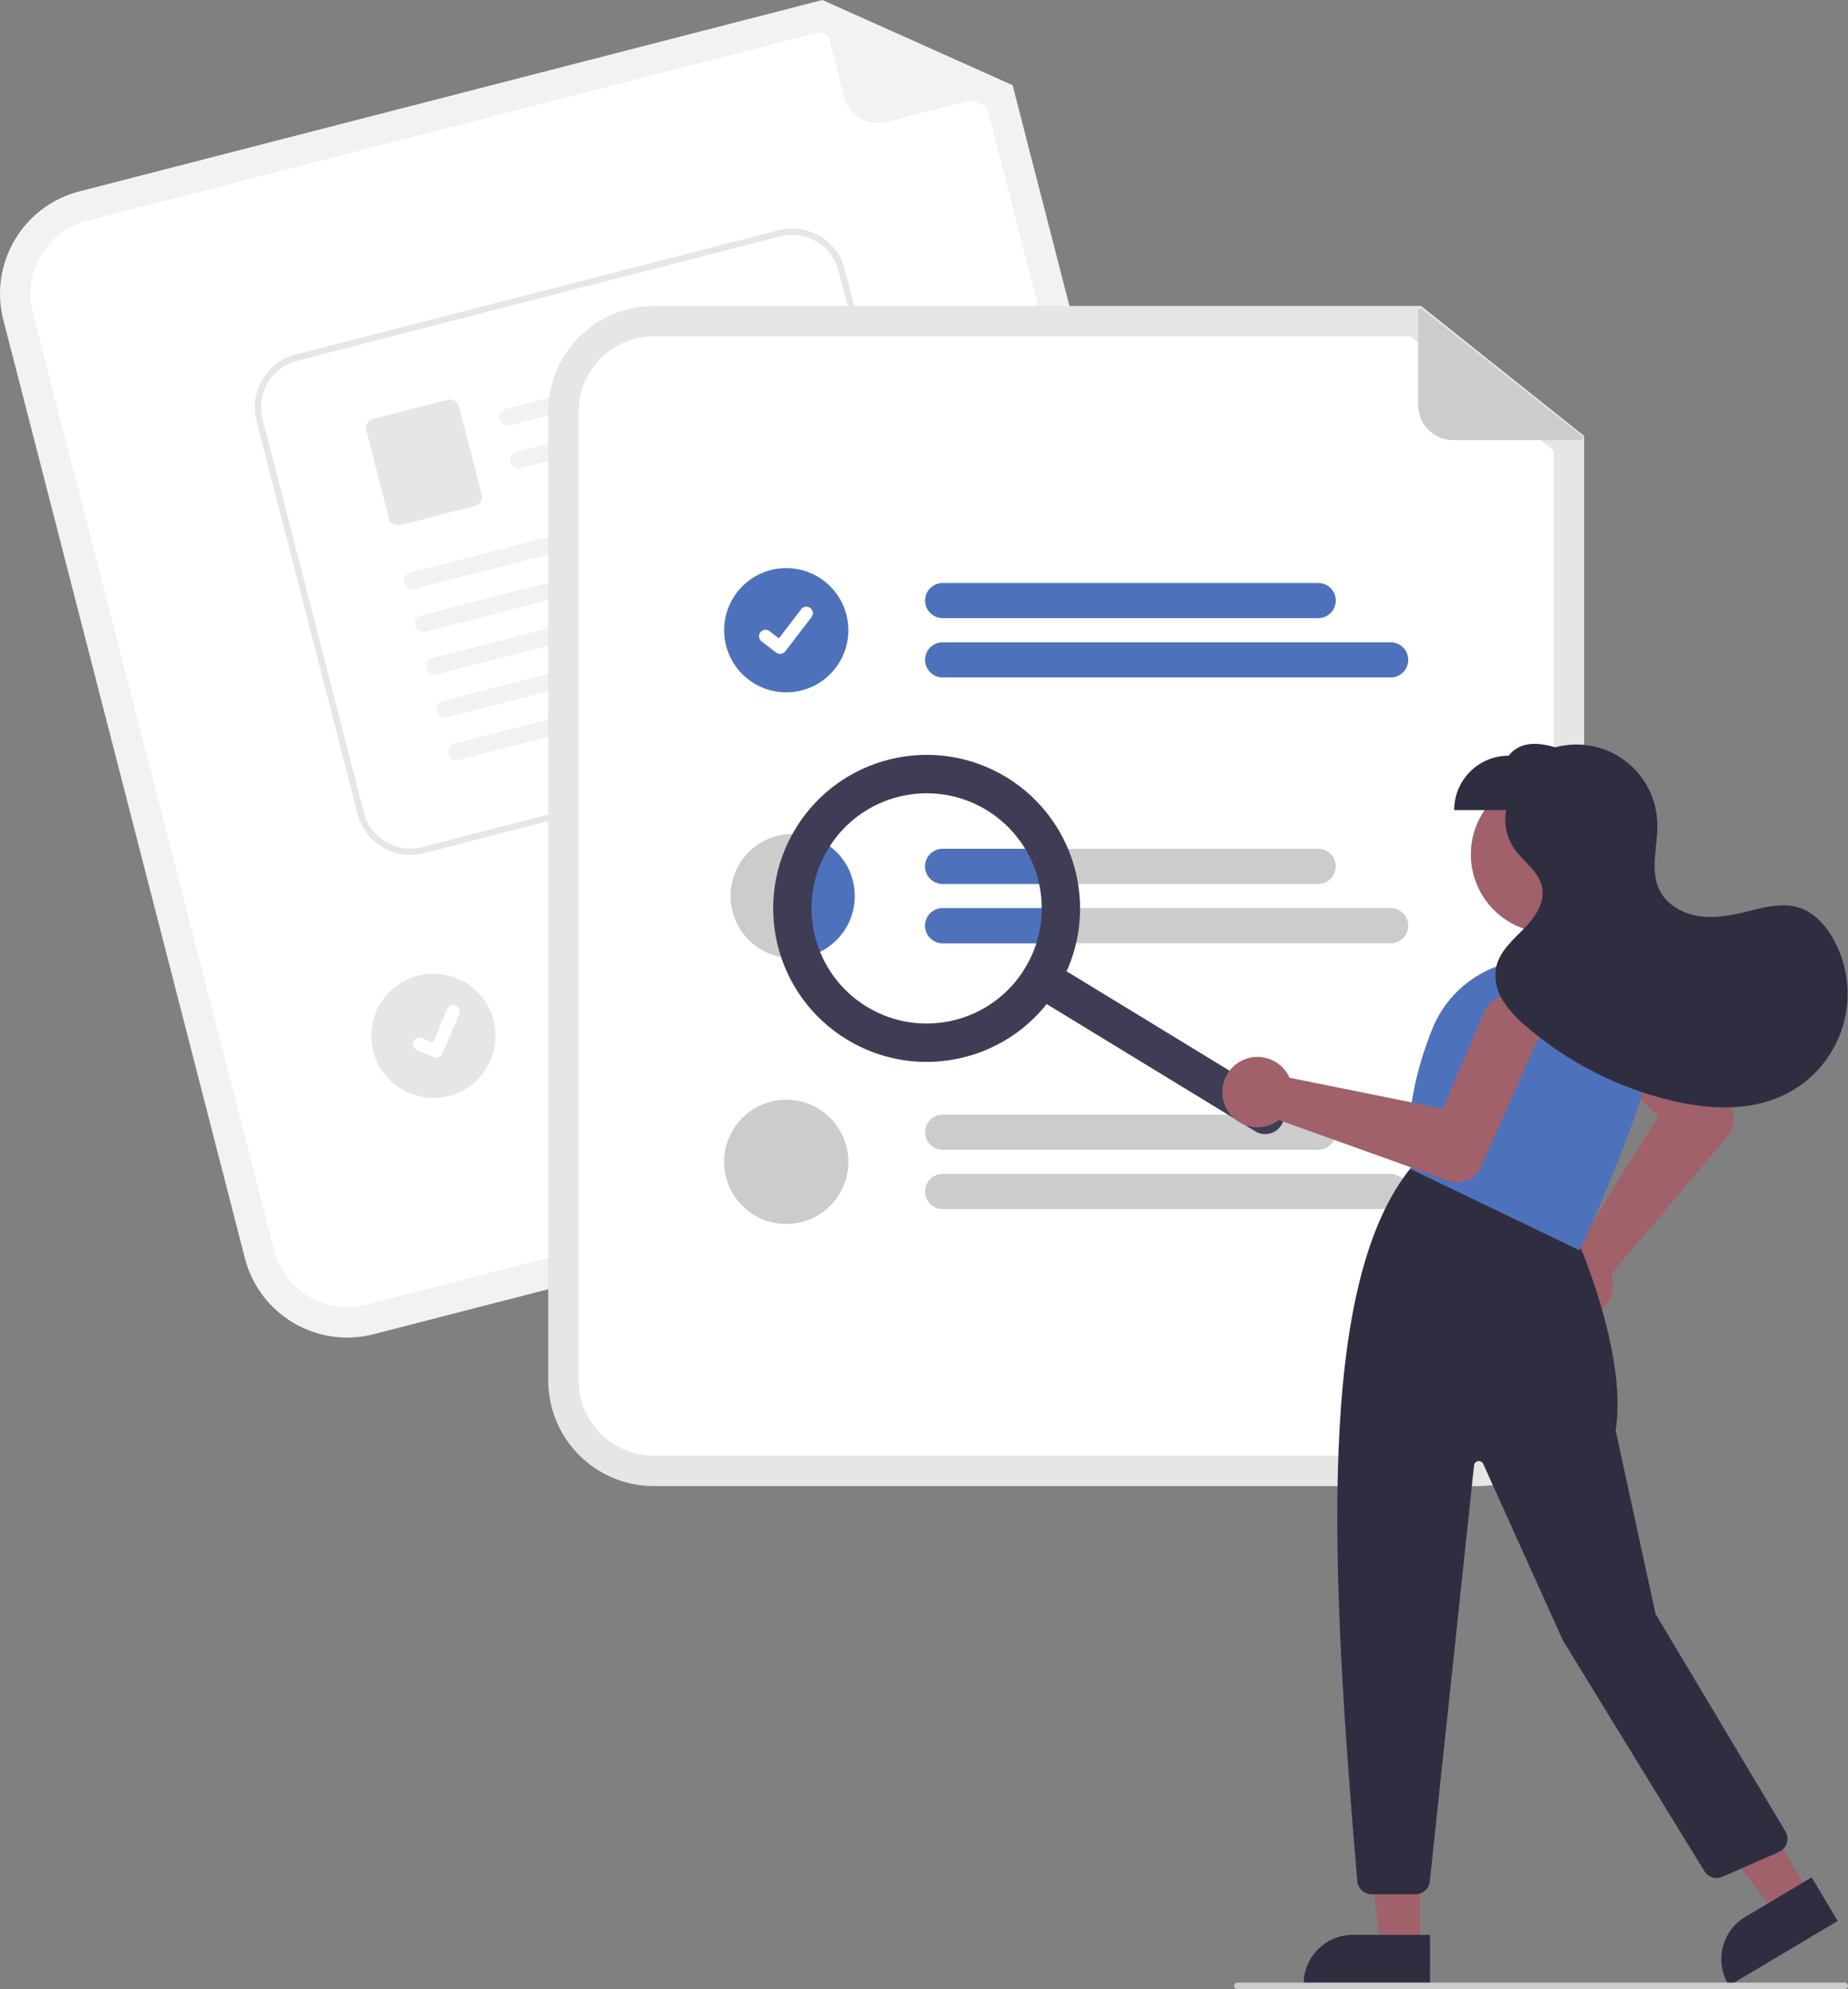
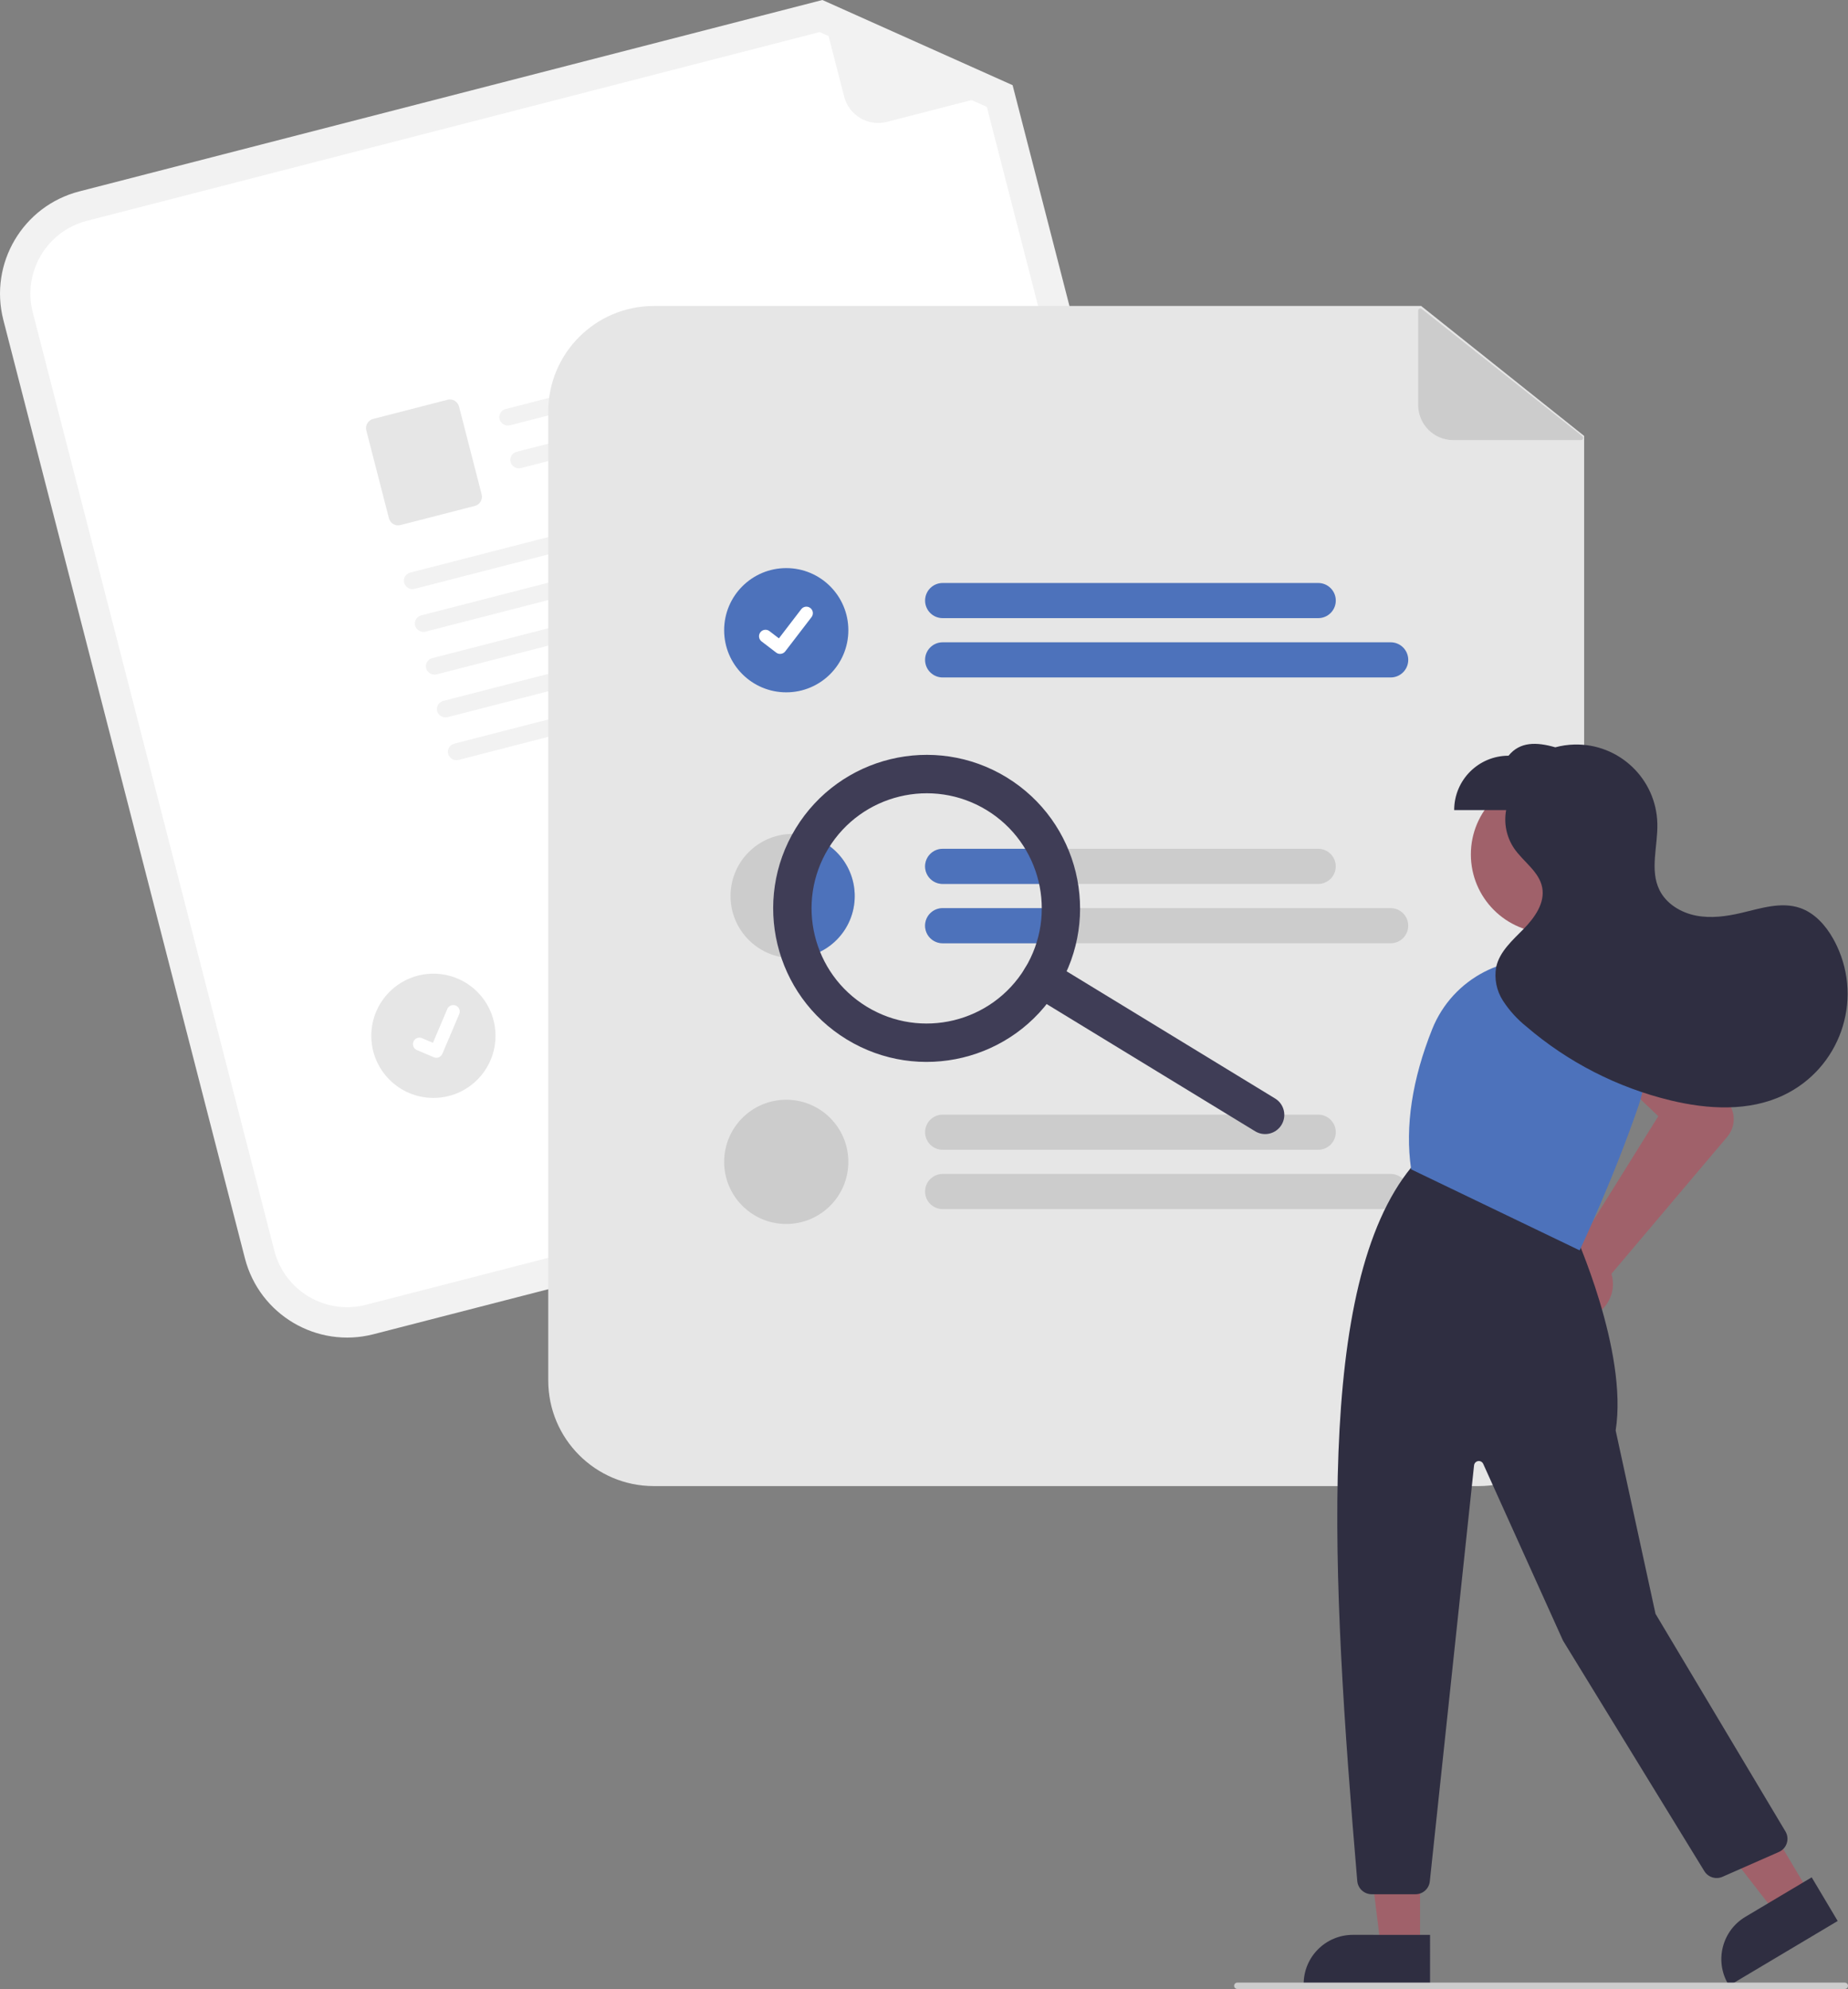
<svg xmlns="http://www.w3.org/2000/svg" version="1.1" id="b97bb7d6-95f0-447b-bc12-1d70469e6c4d" x="0px" y="0px" width="578px" height="621.926px" viewBox="0 0 578 621.926" enable-background="new 0 0 578 621.926" xml:space="preserve">
  <rect x="0" y="0" width="578" height="621.926" fill="#808080" stroke="none" />
  <path fill="#F2F2F2" d="M366.643,352.859l-249.849,64.34c-17.646,4.522-35.624-6.092-40.187-23.729L1.046,100.044  C-3.477,82.397,7.138,64.42,24.774,59.857L257.218,0l59.495,26.634l73.658,286.04C394.895,330.32,384.28,348.297,366.643,352.859z" />
  <path fill="#FFFFFF" d="M27.144,69.057c-12.56,3.25-20.118,16.052-16.897,28.618l75.561,293.427  c3.249,12.56,16.051,20.118,28.618,16.897l249.849-64.339c12.559-3.249,20.117-16.051,16.896-28.618L308.655,33.435l-52.286-23.407  L27.144,69.057z" />
  <path fill="#F2F2F2" d="M316.079,28.147l-38.668,9.958c-5.878,1.514-11.871-2.024-13.384-7.903l-7.354-28.56  c-0.095-0.367,0.126-0.742,0.494-0.836c0.15-0.039,0.309-0.025,0.45,0.038l58.57,26.011c0.346,0.154,0.502,0.56,0.348,0.907  C316.45,27.953,316.282,28.095,316.079,28.147z" />
-   <path fill="#CCCCCC" d="M295.735,278.728l-113.752,29.292c-2.939,0.757-5.936-1.012-6.692-3.951  c-0.757-2.939,1.012-5.935,3.951-6.692l0,0l113.753-29.293c2.938-0.757,5.936,1.012,6.691,3.952  C300.444,274.975,298.674,277.971,295.735,278.728z" />
  <path fill="#CCCCCC" d="M322.313,291.036l-135.706,34.945c-2.94,0.754-5.934-1.019-6.688-3.958  c-0.753-2.936,1.013-5.927,3.947-6.686l135.704-34.945c2.939-0.757,5.936,1.012,6.693,3.951  C327.02,287.283,325.252,290.279,322.313,291.036z" />
  <circle id="a597741b-ffcf-4aba-98b0-6652ef5d57c9" fill="#E6E6E6" cx="135.555" cy="323.878" r="19.423" />
  <path fill="#FFFFFF" d="M283.64,227.896l-151.075,38.889c-9.091,2.329-18.352-3.14-20.701-12.226l-31.66-122.991  c-2.33-9.091,3.14-18.352,12.225-20.701l151.075-38.889c9.091-2.33,18.352,3.14,20.701,12.225l31.66,122.991  C298.194,216.286,292.725,225.547,283.64,227.896z" />
-   <path fill="#E6E6E6" d="M283.64,227.896l-151.075,38.889c-9.091,2.329-18.352-3.14-20.701-12.226l-31.66-122.991  c-2.33-9.091,3.14-18.352,12.225-20.701l151.075-38.889c9.091-2.33,18.352,3.14,20.701,12.225l31.66,122.991  C298.194,216.286,292.725,225.547,283.64,227.896z M92.928,112.805c-8.017,2.073-12.842,10.245-10.787,18.266l31.66,122.99  c2.073,8.017,10.244,12.842,18.266,10.787l151.075-38.889c8.018-2.073,12.842-10.245,10.787-18.266l-31.66-122.991  c-2.073-8.017-10.245-12.842-18.266-10.787L92.928,112.805z" />
  <path id="b056fd3f-f1a0-44f0-b006-deff0bee637d" fill="#F2F2F2" d="M235.84,113.333l-76.246,19.627  c-1.383,0.386-2.829-0.365-3.308-1.719c-0.438-1.385,0.332-2.863,1.717-3.3c0.045-0.014,0.09-0.027,0.136-0.039l77.613-19.979  C238.887,109.512,238.063,112.762,235.84,113.333L235.84,113.333z" />
  <path id="f1ea6668-a825-428d-96fe-a2c4e1b5a672" fill="#F2F2F2" d="M239.283,126.708l-76.246,19.627  c-1.383,0.386-2.829-0.365-3.309-1.719c-0.437-1.385,0.332-2.863,1.717-3.3c0.045-0.014,0.09-0.027,0.136-0.039l77.613-19.979  C242.33,122.886,241.505,126.135,239.283,126.708L239.283,126.708z" />
  <path id="ee9aa382-a9c9-40d0-8ed3-22ec2dd616d6" fill="#E6E6E6" d="M148.515,158.192l-23.27,5.99  c-1.582,0.406-3.194-0.546-3.603-2.128l-7.068-27.459c-0.406-1.583,0.546-3.195,2.128-3.604l23.269-5.99  c1.583-0.405,3.194,0.547,3.604,2.128l7.068,27.46C151.048,156.171,150.096,157.783,148.515,158.192L148.515,158.192z" />
  <path id="be954d2b-d8b8-4d26-80a0-a319e99a4b10" fill="#F2F2F2" d="M246.11,154.148l-116.365,29.954  c-1.383,0.386-2.829-0.365-3.309-1.719c-0.437-1.385,0.332-2.863,1.717-3.3c0.045-0.014,0.09-0.027,0.136-0.039l117.733-30.306  C249.158,150.326,248.333,153.576,246.11,154.148L246.11,154.148z" />
  <path id="baaae9e4-1b4d-40c2-8a9d-f2abb078b489" fill="#F2F2F2" d="M249.554,167.526L133.189,197.48  c-1.383,0.386-2.829-0.365-3.309-1.719c-0.438-1.385,0.332-2.863,1.717-3.3c0.045-0.014,0.09-0.027,0.136-0.039l117.733-30.306  C252.602,163.704,251.777,166.954,249.554,167.526z" />
  <path id="a91bf4c9-37f6-4391-92ed-1882bd0ce21c" fill="#F2F2F2" d="M252.995,180.895L136.63,210.849  c-1.383,0.386-2.829-0.365-3.309-1.719c-0.438-1.385,0.332-2.863,1.717-3.3c0.045-0.014,0.09-0.027,0.136-0.039l117.733-30.306  C256.043,177.073,255.218,180.323,252.995,180.895L252.995,180.895z" />
  <path id="efb98e07-468b-4c85-9a64-ee4cc5493d6f" fill="#F2F2F2" d="M256.438,194.272l-116.365,29.954  c-1.383,0.386-2.829-0.365-3.309-1.719c-0.437-1.385,0.332-2.863,1.717-3.3c0.045-0.014,0.09-0.027,0.136-0.039l117.733-30.306  C259.486,190.45,258.662,193.7,256.438,194.272z" />
  <path id="aeb1db98-32e5-40b8-ab89-fdad6a3263dc" fill="#F2F2F2" d="M259.88,207.642l-116.365,29.954  c-1.383,0.386-2.829-0.365-3.308-1.719c-0.438-1.385,0.331-2.863,1.717-3.3c0.045-0.014,0.09-0.027,0.136-0.039l117.733-30.306  C262.928,203.82,262.104,207.07,259.88,207.642z" />
  <path id="be265de5-288f-49a7-867d-c42e7cdbf4db" fill="#FFFFFF" d="M136.988,330.686c-0.423,0.11-0.87,0.08-1.274-0.088l-0.025-0.01  l-5.292-2.243c-1.032-0.436-1.516-1.625-1.081-2.657s1.625-1.516,2.658-1.081c0.003,0.002,0.007,0.003,0.01,0.005l3.429,1.458  l4.493-10.569c0.438-1.03,1.628-1.511,2.659-1.072l0,0h0.001l-0.027,0.069l0.028-0.069c1.03,0.439,1.509,1.629,1.072,2.66  l-5.286,12.427c-0.248,0.581-0.753,1.013-1.365,1.169L136.988,330.686z" />
  <path fill="#E6E6E6" d="M462.475,464.678h-258c-18.217-0.021-32.979-14.783-33-33v-303c0.021-18.217,14.783-32.979,33-33h240.027  l50.973,40.629v295.371C495.456,449.895,480.692,464.657,462.475,464.678z" />
-   <path fill="#FFFFFF" d="M204.475,105.178c-12.973,0.015-23.485,10.527-23.5,23.5v303c0.015,12.973,10.527,23.485,23.5,23.5h258  c12.973-0.015,23.486-10.527,23.5-23.5V140.883l-44.797-35.705H204.475z" />
  <path fill="#4D72BB" d="M412.293,193.282H294.831c-3.035-0.003-5.493-2.466-5.49-5.501c0.003-3.03,2.459-5.486,5.49-5.489h117.463  c3.035-0.003,5.498,2.454,5.502,5.489s-2.455,5.498-5.488,5.501C412.303,193.282,412.297,193.282,412.293,193.282z" />
  <path fill="#4D72BB" d="M434.963,211.829H294.831c-3.035,0-5.496-2.46-5.496-5.495c0-3.035,2.46-5.496,5.496-5.496h140.133  c3.035,0,5.494,2.46,5.494,5.496C440.458,209.368,437.999,211.829,434.963,211.829z" />
  <path fill="#CCCCCC" d="M412.295,265.405H294.834c-3.034-0.004-5.498,2.453-5.502,5.488c-0.004,3.035,2.453,5.499,5.488,5.502  c0.004,0,0.01,0,0.014,0h117.461c3.035-0.004,5.492-2.467,5.486-5.502C417.778,267.864,415.325,265.41,412.295,265.405z" />
  <path fill="#CCCCCC" d="M434.965,283.956H294.834c-3.034-0.004-5.498,2.453-5.502,5.488c-0.004,3.035,2.453,5.498,5.488,5.502  c0.004,0,0.01,0,0.014,0h140.131c3.035-0.004,5.492-2.467,5.486-5.502C440.448,286.414,437.995,283.959,434.965,283.956z" />
  <path fill="#CCCCCC" d="M412.293,359.518H294.831c-3.035-0.004-5.493-2.467-5.49-5.502c0.003-3.03,2.459-5.486,5.49-5.489h117.463  c3.035-0.003,5.498,2.454,5.502,5.489s-2.455,5.498-5.488,5.502C412.303,359.518,412.297,359.518,412.293,359.518z" />
  <path fill="#CCCCCC" d="M434.963,378.064H294.831c-3.035,0-5.496-2.461-5.496-5.496s2.46-5.495,5.496-5.495h140.133  c3.035,0,5.494,2.46,5.494,5.495S437.999,378.064,434.963,378.064z" />
  <circle id="abdb8e2f-a218-463c-85f4-c869fef49971" fill="#4D72BB" cx="245.916" cy="197.06" r="19.423" />
  <path id="ba7dbbd6-0052-44b1-a552-47a8298b8d3e" fill="#FFFFFF" d="M243.991,204.469c-0.437,0-0.862-0.141-1.212-0.403l-0.021-0.016  l-4.565-3.492c-0.89-0.681-1.059-1.954-0.378-2.844c0.681-0.89,1.954-1.06,2.844-0.379c0.001,0.001,0.002,0.002,0.003,0.003  l2.957,2.267l6.987-9.115c0.681-0.889,1.954-1.057,2.843-0.376l0,0l0,0l-0.043,0.061l0.045-0.061  c0.888,0.683,1.055,1.955,0.375,2.844l-8.218,10.716c-0.385,0.5-0.981,0.793-1.613,0.791L243.991,204.469z" />
  <path fill="#CCCCCC" d="M267.335,280.176c0.004,10.727-8.688,19.426-19.415,19.43c-0.002,0-0.003,0-0.005,0  c-0.167,0.003-0.334-0.003-0.5-0.02c-10.723-0.275-19.193-9.19-18.918-19.914c0.275-10.723,9.191-19.192,19.914-18.917  C258.942,261.024,267.338,269.641,267.335,280.176z" />
  <circle id="e4a71040-498e-4958-ad41-c2d79154b8f7" fill="#CCCCCC" cx="245.916" cy="363.295" r="19.423" />
  <path fill="#CCCCCC" d="M494.483,137.614h-39.93c-6.068,0-10.99-4.921-10.99-10.991l0,0V97.132c0-0.379,0.309-0.687,0.688-0.687  c0.154,0,0.305,0.052,0.426,0.148l50.232,39.795c0.299,0.235,0.348,0.667,0.113,0.965  C494.891,137.518,494.692,137.614,494.483,137.614z" />
  <path fill="#4D72BB" d="M267.335,280.176c0.004,10.727-8.688,19.426-19.415,19.43c-0.002,0-0.003,0-0.005,0  c-0.167,0.003-0.334-0.003-0.5-0.02c-5.092-12.701-3.686-27.085,3.77-38.56C260.513,262.625,267.333,270.711,267.335,280.176z" />
  <path fill="#4D72BB" d="M289.335,270.905c0.005-3.035,2.464-5.494,5.5-5.5h29.271c1.709,3.478,2.924,7.177,3.609,10.99h-32.881  C291.801,276.395,289.341,273.939,289.335,270.905z" />
  <path fill="#4D72BB" d="M328.395,283.956c0.002,3.712-0.488,7.408-1.461,10.99h-32.1c-3.034,0.004-5.498-2.453-5.502-5.487  c-0.004-3.035,2.453-5.499,5.488-5.502c0.004,0,0.01,0,0.014,0H328.395z" />
  <path fill="#3F3D56" d="M400.817,351.732c-1.727,2.83-5.418,3.724-8.246,1.998l-70.006-42.7c-2.828-1.726-3.723-5.418-1.998-8.247  c1.727-2.829,5.418-3.723,8.246-1.998l70.006,42.7C401.647,345.212,402.542,348.904,400.817,351.732z" />
  <path fill="#3F3D56" d="M330.811,309.033c-13.805,22.631-43.341,29.788-65.973,15.983c-22.632-13.804-29.788-43.342-15.983-65.974  c13.804-22.632,43.342-29.788,65.974-15.983l0,0C337.434,256.883,344.584,286.396,330.811,309.033z M259.1,265.291  c-10.354,16.974-4.987,39.127,11.987,49.48c16.974,10.354,39.126,4.986,49.48-11.988c10.354-16.974,4.986-39.126-11.986-49.48  C291.602,242.974,269.467,248.337,259.1,265.291z" />
  <circle fill="#A0616A" cx="484.604" cy="267.172" r="24.561" />
  <path fill="#A0616A" d="M483.016,404.864c-1.857-5.786,1.328-11.981,7.113-13.838c0.396-0.128,0.801-0.232,1.209-0.313  c0.48-0.094,0.969-0.154,1.459-0.18l25.871-41.523l-23.631-22.467c-3.777-3.59-3.928-9.56-0.338-13.335  c3.588-3.775,9.559-3.927,13.334-0.338c0.041,0.04,0.082,0.079,0.123,0.12l32.631,32.174l0.064,0.08  c2.072,3.153,1.832,7.293-0.594,10.184l-36.25,42.874c0.107,0.344,0.197,0.692,0.27,1.046c1.188,5.959-2.68,11.753-8.639,12.941  c-0.408,0.082-0.82,0.14-1.236,0.175c-0.313,0.027-0.623,0.041-0.932,0.041C488.702,412.484,484.483,409.402,483.016,404.864z" />
  <polygon fill="#A0616A" points="444.151,609.001 431.891,609 426.059,561.712 444.153,561.713 " />
  <path fill="#2F2E41" d="M447.278,620.885l-39.531-0.001v-0.5c0-8.498,6.889-15.387,15.387-15.387l0,0h0.002l24.143,0.001V620.885z" />
  <polygon fill="#A0616A" points="566.006,592.05 555.473,598.322 526.268,560.676 541.815,551.419 " />
  <path fill="#2F2E41" d="M574.774,600.661l-33.967,20.224l-0.256-0.43c-4.348-7.301-1.953-16.744,5.348-21.092l0,0l0.002-0.001  l20.744-12.352L574.774,600.661z" />
  <path fill="#2F2E41" d="M424.512,588.176c-8.213-96.706-13.098-186.545,16.924-223.193l0.232-0.285l50.525,20.211l0.084,0.182  c0.17,0.371,16.975,37.333,13.055,62.194l12.463,57.328l40.635,68.041c1.275,2.134,0.578,4.897-1.557,6.173  c-0.158,0.095-0.324,0.18-0.494,0.255l-17.658,7.77c-2.061,0.896-4.467,0.145-5.648-1.766l-44.205-72.08l-24.967-55.286  c-0.342-0.755-1.23-1.091-1.986-0.749c-0.484,0.219-0.816,0.679-0.873,1.208l-13.84,130.097c-0.24,2.29-2.172,4.027-4.475,4.024  h-13.729C426.665,592.285,424.723,590.5,424.512,588.176z" />
  <path fill="#4D72BB" d="M441.608,365.749l-0.242-0.115l-0.037-0.265c-1.887-13.21,0.348-27.888,6.641-43.625  c6.41-15.919,23.512-24.744,40.201-20.743l0,0c9.404,2.317,17.406,8.47,22.061,16.964c4.596,8.406,5.455,18.354,2.373,27.425  c-7.934,23.2-18.227,44.907-18.328,45.124l-0.217,0.453L441.608,365.749z" />
-   <path fill="#A0616A" d="M386.481,332.846c4.77-3.766,11.688-2.952,15.453,1.816c0.258,0.327,0.498,0.669,0.717,1.023  c0.256,0.418,0.484,0.854,0.68,1.304l47.953,9.692l12.77-30.004c2.039-4.793,7.58-7.024,12.373-4.984  c4.793,2.041,7.023,7.58,4.982,12.373c-0.021,0.052-0.043,0.104-0.066,0.154l-18.711,41.831l-0.051,0.089  c-2.229,3.047-6.191,4.27-9.748,3.01l-52.854-18.94c-0.283,0.222-0.58,0.429-0.885,0.619c-5.166,3.2-11.947,1.606-15.148-3.56  c-0.219-0.354-0.418-0.721-0.596-1.097c-0.135-0.283-0.256-0.569-0.365-0.858C381.334,340.839,382.745,335.81,386.481,332.846z" />
  <path fill="#2F2E41" d="M573.333,293.475c-2.367-4.192-5.813-8.031-10.369-9.581c-5.885-2.001-12.258,0.13-18.309,1.552  c-4.66,1.096-9.531,1.767-14.23,0.842c-4.697-0.925-9.23-3.659-11.367-7.944c-3.145-6.304-0.496-13.821-0.688-20.863  c-0.359-13.987-11.988-25.035-25.977-24.676c-2.01,0.052-4.006,0.342-5.947,0.866c-5.793-1.672-11.039-1.827-14.621,2.627  c-9.391,0-17,7.611-17,17h16.254c-0.77,4.145,0.111,8.427,2.455,11.931c2.869,4.216,7.859,7.266,8.82,12.274  c0.93,4.854-2.369,9.458-5.83,12.986c-3.461,3.528-7.475,7.024-8.555,11.846c-0.662,3.661,0.088,7.437,2.104,10.565  c2.01,3.09,4.504,5.837,7.385,8.136c12.986,11.125,28.418,19.02,45.039,23.04c11.703,2.818,24.506,3.548,35.371-1.636  c17.508-8.354,24.93-29.318,16.576-46.827C574.098,294.889,573.727,294.175,573.333,293.475z" />
  <path fill="#CCCCCC" d="M577,621.926H387c-0.551,0-1-0.448-1-1c0-0.553,0.449-1,1-1h190c0.553,0,1,0.447,1,1  C578,621.478,577.553,621.926,577,621.926z" />
</svg>